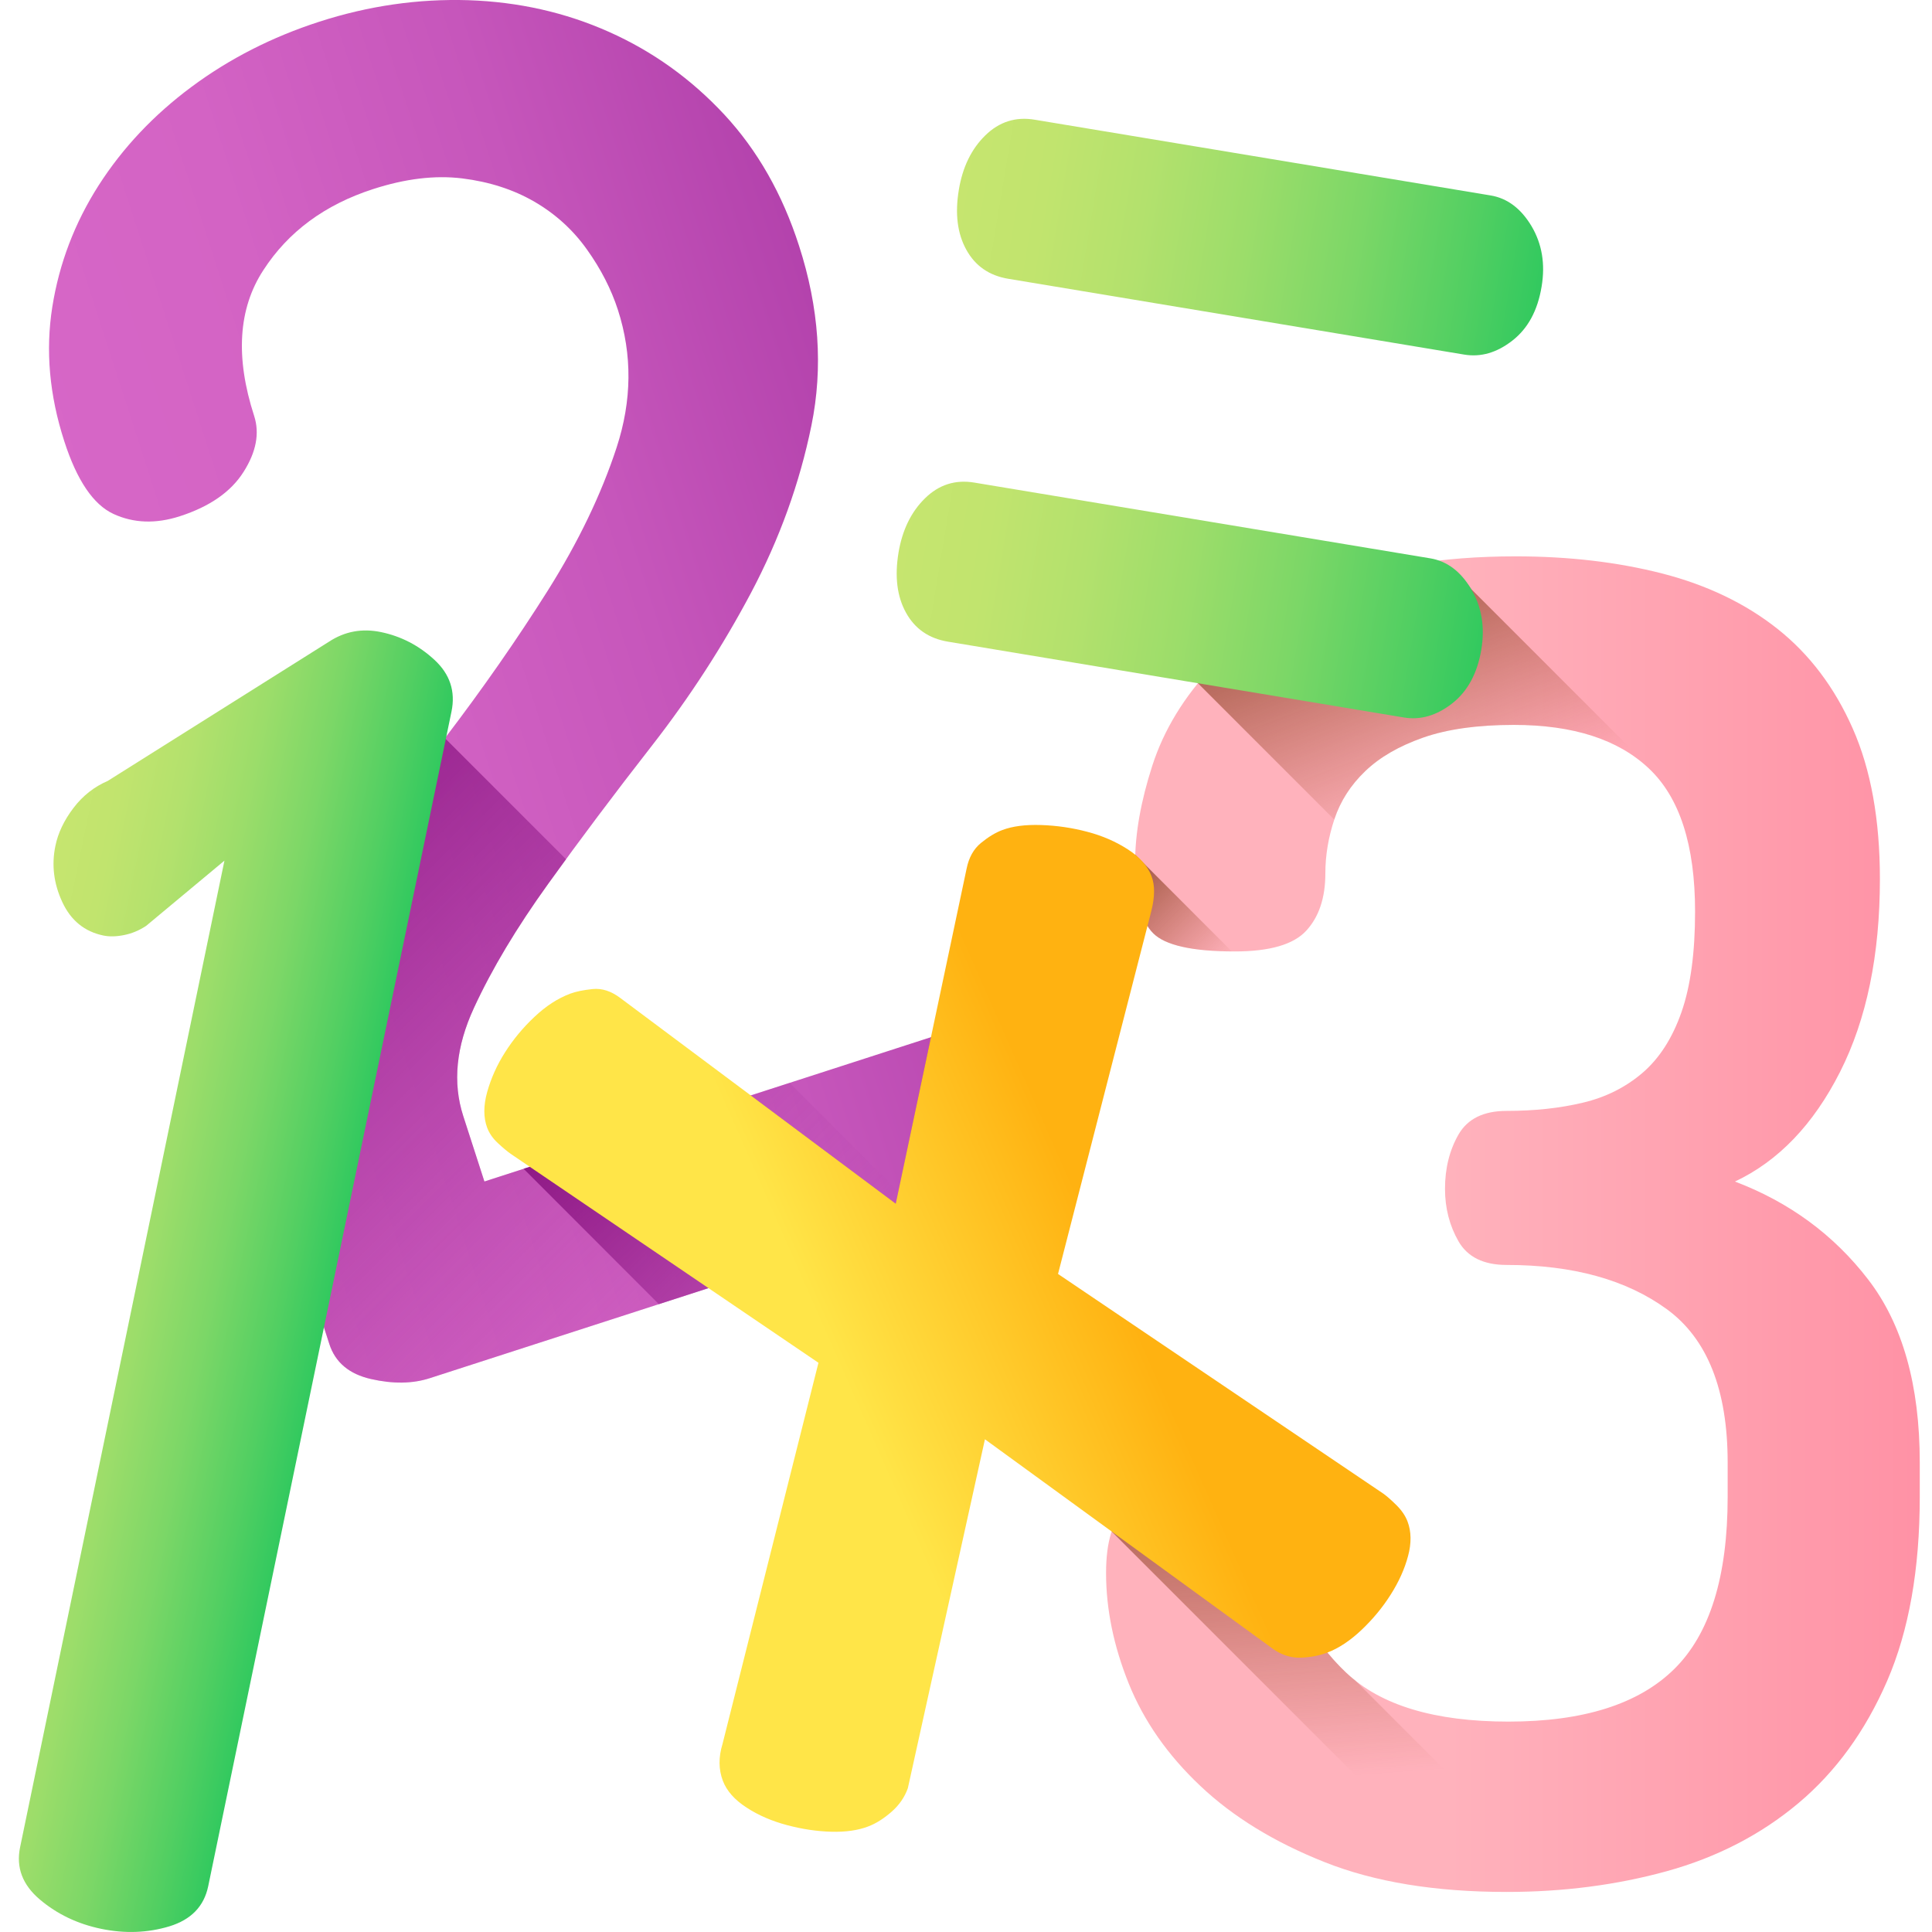
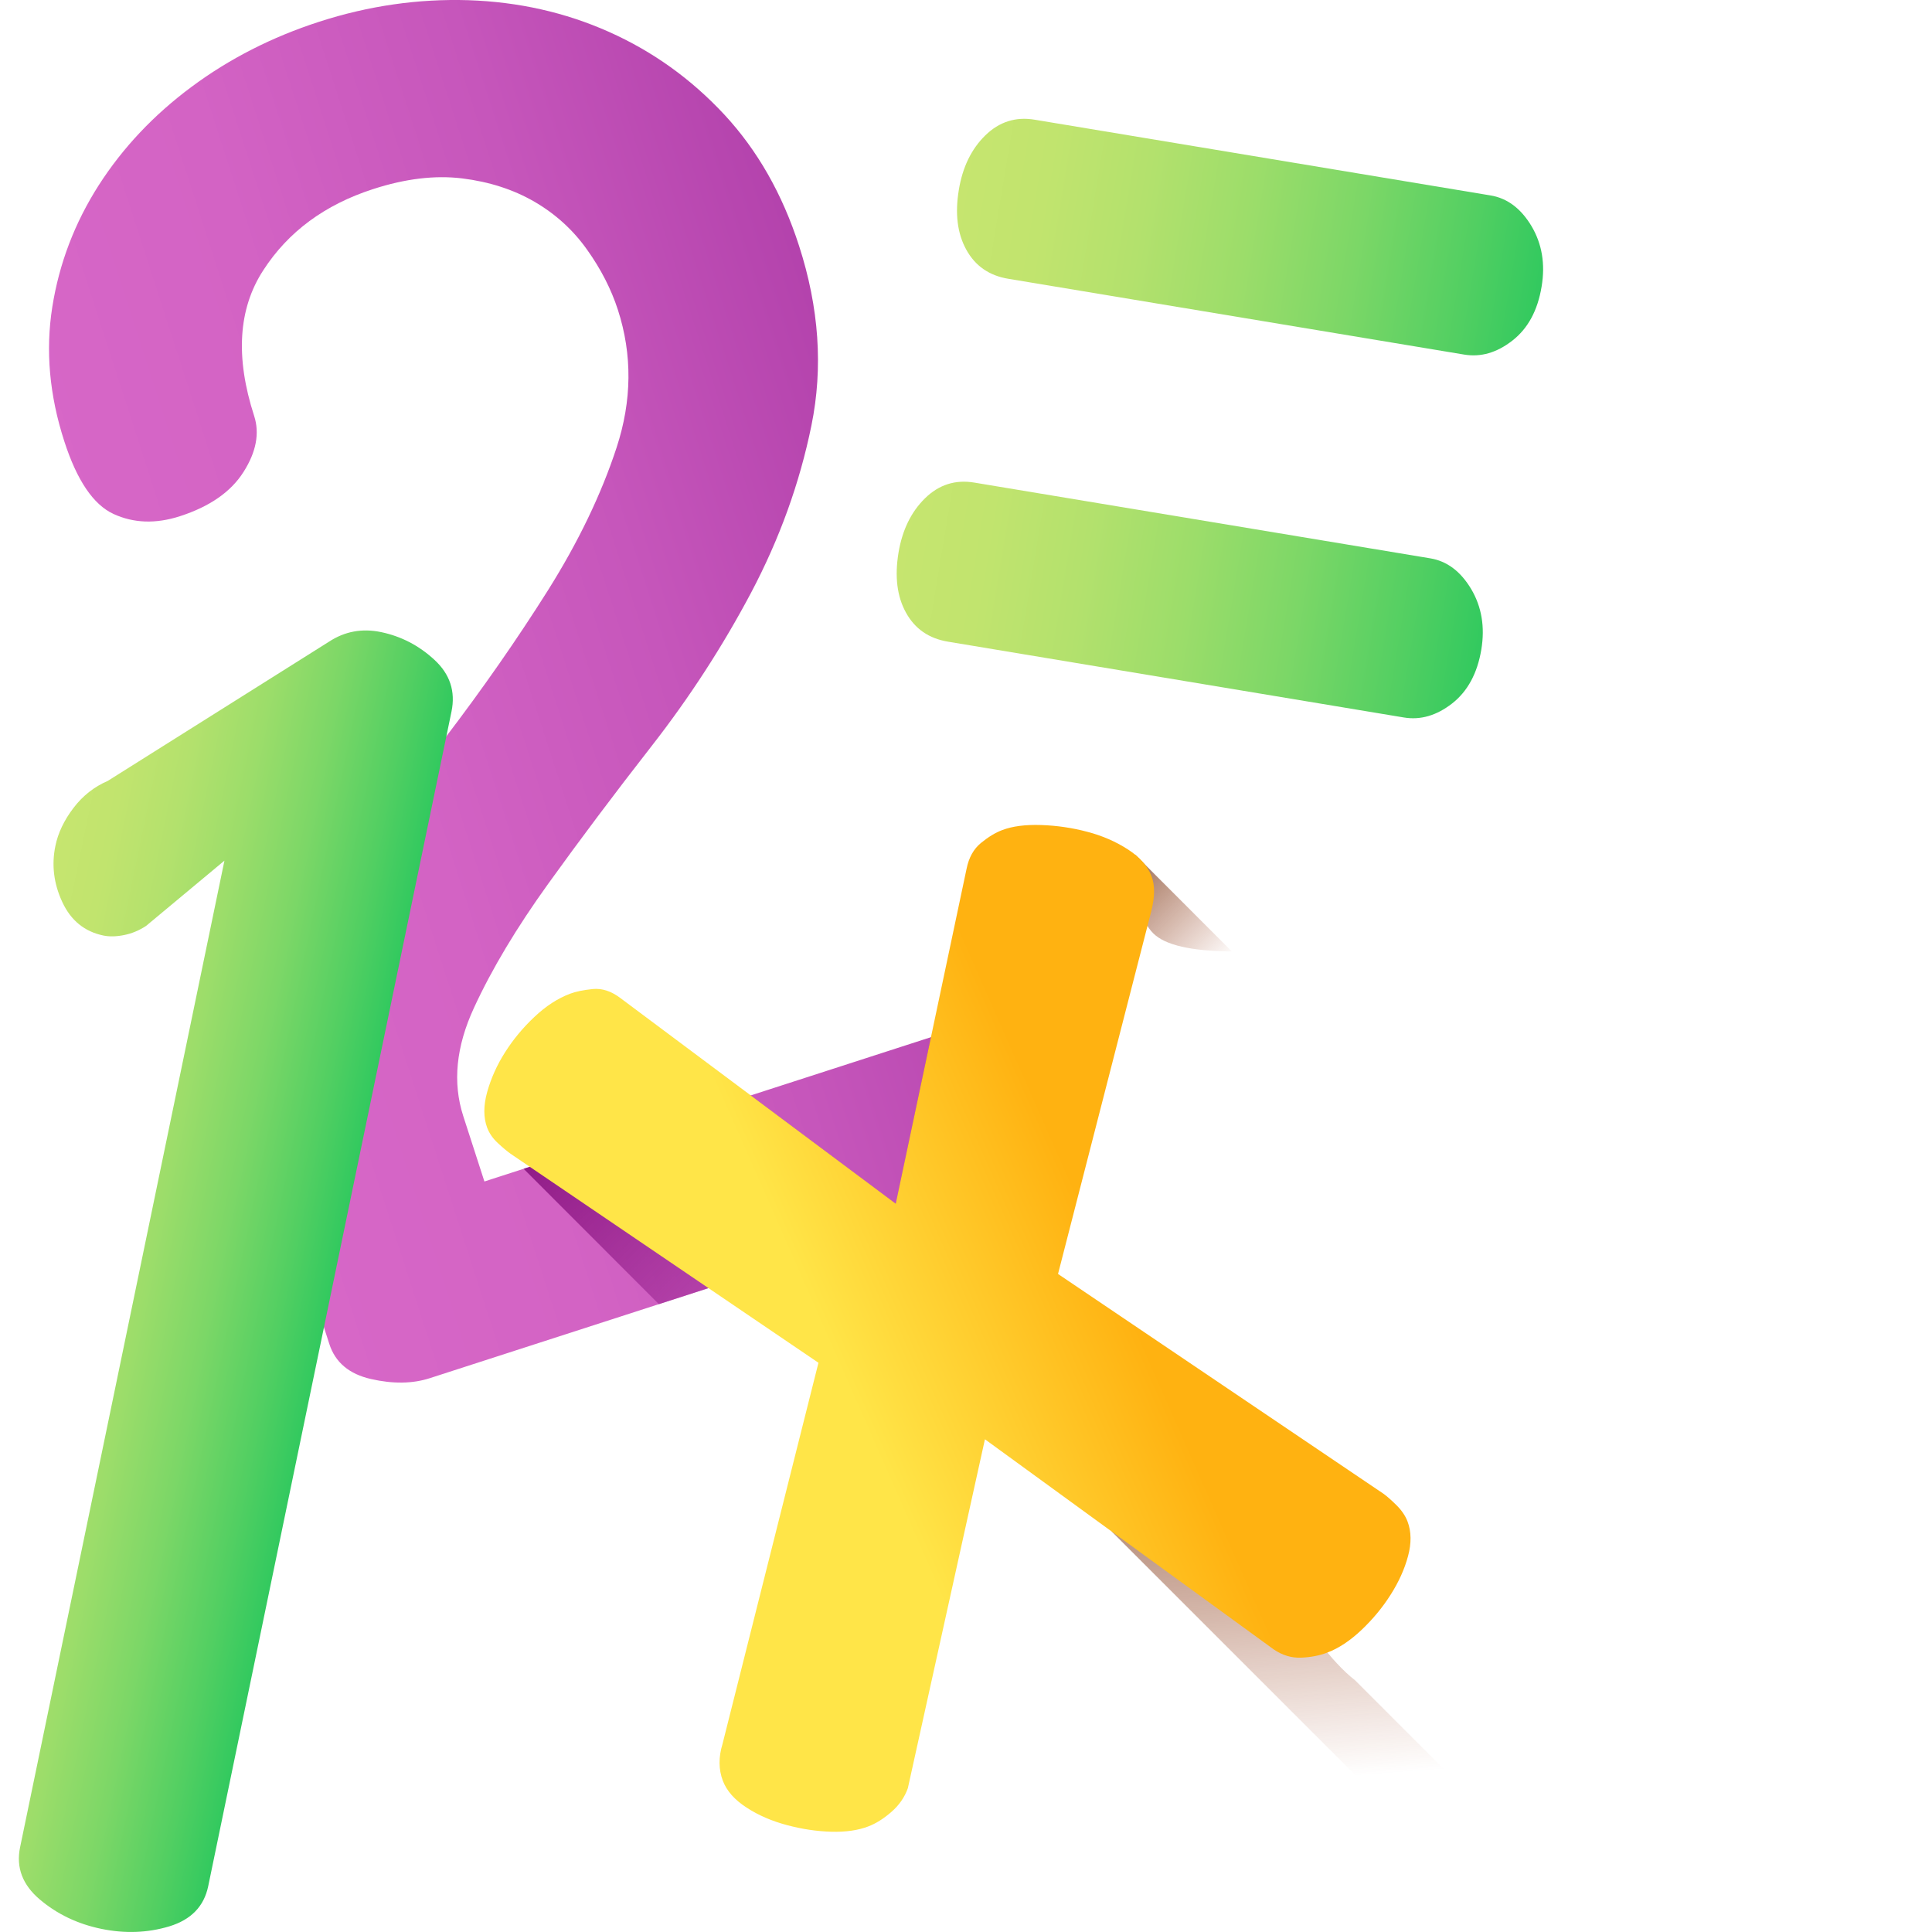
<svg xmlns="http://www.w3.org/2000/svg" width="30" height="30" viewBox="0 0 30 30" fill="none">
  <g clip-path="url(#clip0_626_2799)">
    <path d="M0.998 6.851C0.767 6.138 0.705 5.443 0.812 4.767C0.919 4.092 1.159 3.462 1.532 2.878C1.906 2.295 2.386 1.785 2.975 1.348C3.563 0.911 4.223 0.575 4.955 0.338C5.722 0.09 6.495 -0.021 7.272 0.003C8.049 0.029 8.777 0.192 9.456 0.495C10.136 0.798 10.732 1.226 11.247 1.779C11.761 2.333 12.148 3.011 12.407 3.815C12.719 4.779 12.783 5.709 12.6 6.606C12.417 7.504 12.104 8.368 11.664 9.201C11.223 10.033 10.71 10.825 10.125 11.576C9.539 12.327 9.002 13.043 8.512 13.724C8.022 14.405 7.638 15.046 7.36 15.649C7.081 16.252 7.026 16.811 7.193 17.329L7.522 18.346L15.394 15.802C15.644 15.722 15.902 15.771 16.167 15.952C16.432 16.132 16.62 16.392 16.729 16.731C16.839 17.07 16.842 17.4 16.738 17.719C16.634 18.039 16.457 18.239 16.208 18.319L6.675 21.4C6.407 21.487 6.103 21.491 5.763 21.414C5.422 21.337 5.206 21.155 5.114 20.87L4.275 18.272C4.044 17.559 4.043 16.824 4.272 16.07C4.502 15.316 4.851 14.552 5.321 13.779C5.791 13.006 6.32 12.234 6.909 11.462C7.497 10.691 8.029 9.927 8.505 9.172C8.98 8.417 9.337 7.675 9.575 6.948C9.813 6.22 9.82 5.509 9.595 4.812C9.491 4.491 9.331 4.178 9.114 3.874C8.897 3.569 8.625 3.322 8.298 3.132C7.97 2.942 7.596 2.822 7.175 2.77C6.754 2.719 6.294 2.774 5.794 2.936C5.045 3.178 4.475 3.598 4.088 4.197C3.699 4.795 3.652 5.55 3.947 6.46C4.033 6.728 3.979 7.017 3.783 7.326C3.587 7.637 3.257 7.866 2.793 8.016C2.418 8.137 2.075 8.125 1.761 7.98C1.449 7.835 1.194 7.459 0.998 6.851Z" fill="url(#paint0_linear_626_2799)" />
-     <path d="M23.422 26.733C24.585 26.733 25.444 26.462 25.997 25.917C26.55 25.373 26.827 24.482 26.827 23.244V22.709C26.827 21.584 26.513 20.791 25.885 20.331C25.256 19.872 24.426 19.642 23.394 19.642C23.038 19.642 22.789 19.52 22.648 19.276C22.508 19.032 22.438 18.76 22.438 18.46C22.438 18.141 22.508 17.86 22.648 17.616C22.789 17.372 23.038 17.25 23.394 17.25C23.826 17.25 24.22 17.208 24.576 17.123C24.933 17.039 25.242 16.884 25.505 16.659C25.767 16.434 25.969 16.12 26.11 15.716C26.251 15.313 26.321 14.793 26.321 14.155C26.321 13.123 26.082 12.382 25.603 11.932C25.125 11.481 24.426 11.256 23.507 11.256C22.944 11.256 22.475 11.322 22.1 11.453C21.724 11.585 21.424 11.758 21.2 11.974C20.974 12.19 20.815 12.438 20.721 12.719C20.627 13.001 20.58 13.282 20.58 13.564C20.58 13.939 20.482 14.235 20.285 14.45C20.088 14.666 19.717 14.774 19.173 14.774C18.517 14.774 18.094 14.68 17.907 14.492C17.719 14.305 17.626 13.939 17.626 13.395C17.626 12.945 17.714 12.443 17.893 11.889C18.071 11.336 18.385 10.82 18.836 10.342C19.286 9.863 19.891 9.46 20.651 9.131C21.41 8.803 22.372 8.639 23.535 8.639C24.36 8.639 25.12 8.728 25.814 8.906C26.508 9.085 27.104 9.371 27.601 9.765C28.098 10.159 28.488 10.675 28.769 11.312C29.051 11.95 29.191 12.729 29.191 13.648C29.191 14.83 28.985 15.829 28.572 16.645C28.159 17.461 27.615 18.029 26.94 18.347C27.784 18.667 28.474 19.173 29.008 19.867C29.543 20.561 29.81 21.509 29.81 22.709V23.244C29.81 24.369 29.641 25.322 29.304 26.1C28.966 26.879 28.506 27.512 27.925 28C27.343 28.488 26.663 28.839 25.885 29.055C25.106 29.27 24.276 29.378 23.394 29.378C22.287 29.378 21.345 29.224 20.566 28.914C19.788 28.605 19.145 28.211 18.639 27.732C18.132 27.254 17.762 26.724 17.527 26.142C17.293 25.561 17.175 24.988 17.175 24.426C17.175 23.938 17.278 23.605 17.485 23.427C17.691 23.249 18.048 23.159 18.554 23.159C19.173 23.159 19.586 23.253 19.793 23.441C19.999 23.629 20.102 23.91 20.102 24.285C20.102 24.904 20.369 25.467 20.904 25.974C21.438 26.48 22.278 26.733 23.422 26.733Z" fill="url(#paint1_linear_626_2799)" />
-     <path d="M18.836 10.342C18.753 10.43 18.676 10.52 18.602 10.61L20.719 12.727C20.72 12.724 20.72 12.722 20.721 12.72C20.815 12.438 20.974 12.19 21.2 11.974C21.425 11.759 21.724 11.585 22.1 11.453C22.475 11.322 22.944 11.257 23.507 11.257C24.426 11.257 25.125 11.481 25.604 11.932C25.641 11.967 25.676 12.005 25.711 12.044L25.73 12.033L22.844 9.146C22.844 9.146 22.695 8.904 22.28 8.713C21.661 8.791 21.118 8.93 20.651 9.132C19.891 9.46 19.286 9.863 18.836 10.342Z" fill="url(#paint2_linear_626_2799)" />
    <path d="M14.889 2.946C14.947 2.595 15.084 2.313 15.3 2.102C15.516 1.891 15.772 1.809 16.068 1.859L23.147 3.035C23.405 3.078 23.617 3.237 23.781 3.511C23.944 3.786 23.997 4.099 23.938 4.45C23.877 4.821 23.726 5.1 23.485 5.288C23.245 5.476 22.995 5.549 22.736 5.506L15.657 4.329C15.361 4.28 15.144 4.13 15.005 3.878C14.866 3.627 14.827 3.317 14.889 2.946ZM13.952 8.581C14.011 8.23 14.148 7.948 14.364 7.737C14.579 7.526 14.835 7.444 15.131 7.494L22.21 8.67C22.469 8.713 22.68 8.872 22.844 9.146C23.007 9.421 23.06 9.734 23.002 10.086C22.94 10.456 22.789 10.735 22.549 10.923C22.308 11.111 22.058 11.184 21.799 11.141L14.721 9.964C14.424 9.915 14.207 9.765 14.068 9.513C13.929 9.262 13.891 8.952 13.952 8.581Z" fill="url(#paint3_linear_626_2799)" />
-     <path d="M5.763 21.414C6.103 21.491 6.408 21.487 6.675 21.4L14.362 18.916L12.261 16.815L7.522 18.347L7.193 17.329C7.026 16.812 7.081 16.252 7.36 15.649C7.638 15.046 8.022 14.405 8.512 13.724C8.603 13.598 8.695 13.471 8.789 13.342L6.909 11.462C6.32 12.234 5.791 13.006 5.321 13.779C4.851 14.552 4.502 15.316 4.273 16.07C4.043 16.824 4.044 17.559 4.275 18.272L5.114 20.87C5.206 21.155 5.422 21.337 5.763 21.414Z" fill="url(#paint4_linear_626_2799)" />
    <path d="M3.485 13.364L2.269 14.377C2.158 14.45 2.043 14.497 1.924 14.52C1.804 14.544 1.698 14.546 1.606 14.527C1.312 14.466 1.099 14.292 0.967 14.006C0.834 13.72 0.799 13.43 0.86 13.136C0.901 12.934 0.995 12.738 1.14 12.547C1.284 12.357 1.462 12.217 1.673 12.126L5.109 9.964C5.353 9.804 5.622 9.754 5.916 9.815C6.228 9.88 6.505 10.023 6.746 10.246C6.987 10.468 7.075 10.736 7.011 11.048L3.233 29.289C3.168 29.602 2.967 29.809 2.63 29.912C2.292 30.014 1.94 30.027 1.572 29.951C1.205 29.875 0.887 29.723 0.618 29.495C0.349 29.267 0.247 28.997 0.312 28.684L3.485 13.364Z" fill="url(#paint5_linear_626_2799)" />
    <path d="M16.167 15.952C15.901 15.771 15.644 15.721 15.394 15.802L14.456 16.105L13.909 18.691L11.657 17.01L8.131 18.149L10.231 20.251L16.208 18.319C16.457 18.239 16.634 18.038 16.738 17.719C16.842 17.4 16.839 17.07 16.729 16.731C16.62 16.392 16.432 16.132 16.167 15.952Z" fill="url(#paint6_linear_626_2799)" />
    <path d="M17.629 13.274C17.627 13.315 17.626 13.355 17.626 13.395C17.626 13.939 17.719 14.305 17.907 14.492C18.09 14.676 18.498 14.769 19.128 14.774L17.629 13.274Z" fill="url(#paint7_linear_626_2799)" />
    <path d="M21.04 26.09C20.993 26.053 20.947 26.015 20.904 25.974C20.803 25.878 20.711 25.78 20.629 25.68L20.611 25.662L20.613 25.659C20.273 25.237 20.102 24.779 20.102 24.285C20.102 23.91 19.999 23.629 19.793 23.441C19.586 23.254 19.173 23.16 18.554 23.16C18.048 23.16 17.691 23.249 17.485 23.427C17.388 23.511 17.314 23.63 17.263 23.782L22.844 29.363C23.023 29.372 23.206 29.379 23.394 29.379C23.699 29.379 23.996 29.365 24.288 29.339L21.04 26.09Z" fill="url(#paint8_linear_626_2799)" />
    <path d="M11.224 27.651C11.158 27.476 11.156 27.286 11.219 27.081L12.709 21.161L7.929 17.916C7.874 17.877 7.808 17.822 7.731 17.75C7.654 17.679 7.599 17.6 7.565 17.512C7.506 17.354 7.506 17.169 7.565 16.956C7.625 16.743 7.717 16.537 7.843 16.339C7.969 16.141 8.12 15.958 8.298 15.791C8.475 15.623 8.66 15.503 8.853 15.43C8.941 15.397 9.057 15.373 9.202 15.358C9.347 15.343 9.49 15.39 9.631 15.496L13.909 18.691L15.009 13.49C15.044 13.316 15.118 13.183 15.233 13.089C15.348 12.995 15.458 12.928 15.564 12.889C15.722 12.829 15.922 12.803 16.166 12.811C16.41 12.819 16.649 12.854 16.883 12.916C17.117 12.977 17.327 13.069 17.513 13.189C17.699 13.309 17.822 13.448 17.881 13.606C17.935 13.746 17.933 13.928 17.877 14.149L16.429 19.782L21.483 23.195C21.537 23.234 21.605 23.294 21.686 23.374C21.766 23.454 21.823 23.538 21.856 23.625C21.916 23.783 21.918 23.963 21.864 24.163C21.81 24.365 21.72 24.564 21.594 24.762C21.469 24.96 21.317 25.143 21.14 25.311C20.963 25.478 20.786 25.595 20.611 25.661C20.488 25.708 20.352 25.734 20.204 25.74C20.056 25.746 19.915 25.704 19.781 25.614L15.294 22.349L14.097 27.767C14.048 27.905 13.964 28.028 13.844 28.133C13.723 28.239 13.602 28.316 13.479 28.362C13.321 28.422 13.131 28.449 12.908 28.443C12.685 28.437 12.457 28.403 12.223 28.341C11.989 28.279 11.778 28.189 11.593 28.068C11.407 27.948 11.284 27.809 11.224 27.651Z" fill="url(#paint9_linear_626_2799)" />
  </g>
  <defs>
    <linearGradient id="paint0_linear_626_2799" x1="2.254" y1="12.02" x2="13.981" y2="8.23" gradientUnits="userSpaceOnUse">
      <stop stop-color="#D767C7" />
      <stop offset="0.323" stop-color="#D363C4" />
      <stop offset="0.665" stop-color="#C656BB" />
      <stop offset="1" stop-color="#B342AC" />
    </linearGradient>
    <linearGradient id="paint1_linear_626_2799" x1="22.495" y1="19.009" x2="30.181" y2="19.009" gradientUnits="userSpaceOnUse">
      <stop stop-color="#FFB2BC" />
      <stop offset="1" stop-color="#FF90A4" />
    </linearGradient>
    <linearGradient id="paint2_linear_626_2799" x1="22.646" y1="12.59" x2="20.491" y2="6.889" gradientUnits="userSpaceOnUse">
      <stop stop-color="#972E07" stop-opacity="0" />
      <stop offset="1" stop-color="#582707" />
    </linearGradient>
    <linearGradient id="paint3_linear_626_2799" x1="14.423" y1="5.75" x2="23.473" y2="7.255" gradientUnits="userSpaceOnUse">
      <stop stop-color="#C6E56F" />
      <stop offset="0.145" stop-color="#C1E46E" />
      <stop offset="0.313" stop-color="#B3E16D" />
      <stop offset="0.492" stop-color="#9CDD6A" />
      <stop offset="0.679" stop-color="#7CD767" />
      <stop offset="0.871" stop-color="#52CF62" />
      <stop offset="1" stop-color="#32C95F" />
    </linearGradient>
    <linearGradient id="paint4_linear_626_2799" x1="11.387" y1="21.603" x2="1.663" y2="11.879" gradientUnits="userSpaceOnUse">
      <stop stop-color="#B342AC" stop-opacity="0" />
      <stop offset="0.26" stop-color="#A4319C" stop-opacity="0.259" />
      <stop offset="0.72" stop-color="#8D1885" stop-opacity="0.722" />
      <stop offset="1" stop-color="#850F7C" />
    </linearGradient>
    <linearGradient id="paint5_linear_626_2799" x1="-0.361" y1="19.032" x2="5.122" y2="20.168" gradientUnits="userSpaceOnUse">
      <stop stop-color="#C6E56F" />
      <stop offset="0.145" stop-color="#C1E46E" />
      <stop offset="0.313" stop-color="#B3E16D" />
      <stop offset="0.492" stop-color="#9CDD6A" />
      <stop offset="0.679" stop-color="#7CD767" />
      <stop offset="0.871" stop-color="#52CF62" />
      <stop offset="1" stop-color="#32C95F" />
    </linearGradient>
    <linearGradient id="paint6_linear_626_2799" x1="16.184" y1="21.069" x2="9.977" y2="14.862" gradientUnits="userSpaceOnUse">
      <stop stop-color="#B342AC" stop-opacity="0" />
      <stop offset="0.26" stop-color="#A4319C" stop-opacity="0.259" />
      <stop offset="0.72" stop-color="#8D1885" stop-opacity="0.722" />
      <stop offset="1" stop-color="#850F7C" />
    </linearGradient>
    <linearGradient id="paint7_linear_626_2799" x1="18.945" y1="15.061" x2="16.718" y2="12.833" gradientUnits="userSpaceOnUse">
      <stop stop-color="#972E07" stop-opacity="0" />
      <stop offset="1" stop-color="#582707" />
    </linearGradient>
    <linearGradient id="paint8_linear_626_2799" x1="20.851" y1="27.593" x2="20.278" y2="19.771" gradientUnits="userSpaceOnUse">
      <stop stop-color="#972E07" stop-opacity="0" />
      <stop offset="1" stop-color="#582707" />
    </linearGradient>
    <linearGradient id="paint9_linear_626_2799" x1="13.05" y1="21.287" x2="17.152" y2="19.479" gradientUnits="userSpaceOnUse">
      <stop stop-color="#FFE548" />
      <stop offset="1" stop-color="#FFB211" />
    </linearGradient>
    <clipPath id="clip0_626_2799">
      <rect width="30" height="30" fill="white" />
    </clipPath>
  </defs>
</svg>